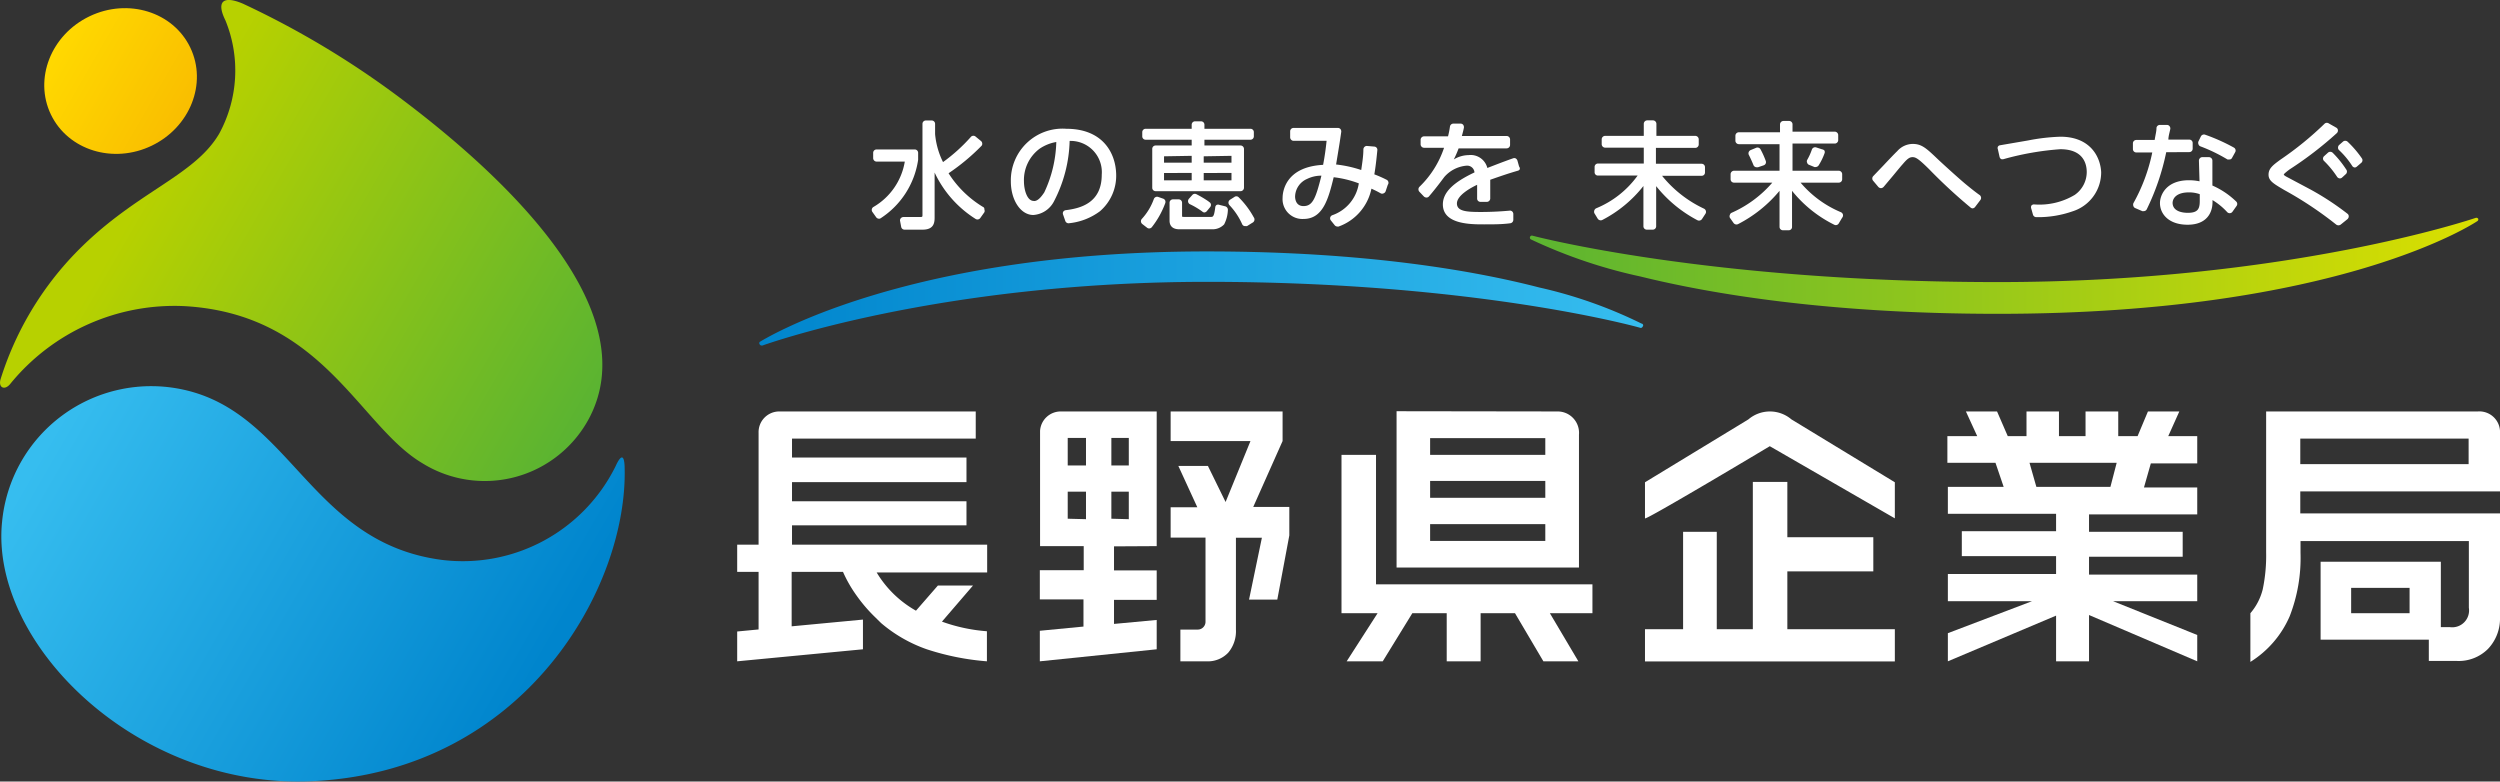
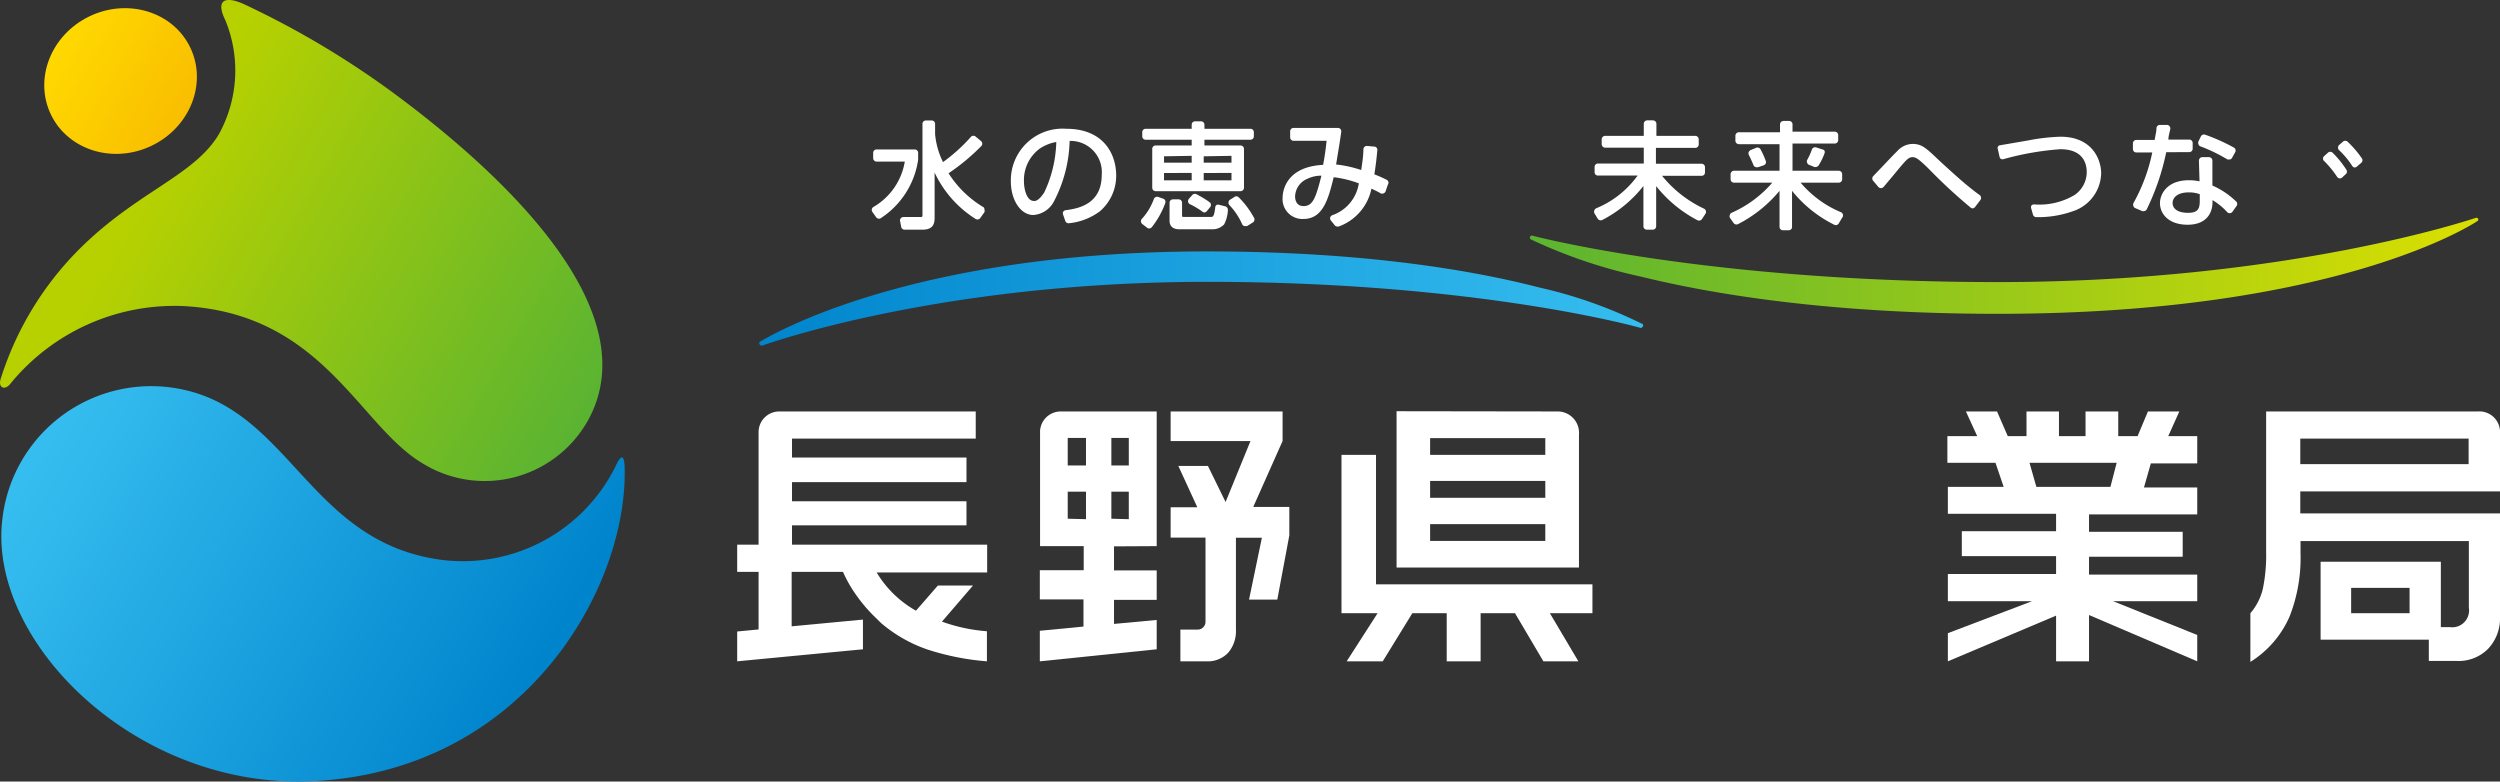
<svg xmlns="http://www.w3.org/2000/svg" viewBox="0 0 207.92 65">
  <rect x="0" y="0" width="207.92" height="65" fill="#333333" stroke="none" />
  <defs>
    <style>.cls-1{fill:#fff;}.cls-2{fill:url(#名称未設定グラデーション_6);}.cls-3{fill:url(#名称未設定グラデーション_168);}.cls-4{fill:url(#名称未設定グラデーション_32);}.cls-5{fill:url(#名称未設定グラデーション_13);}.cls-6{fill:url(#名称未設定グラデーション_23);}</style>
    <linearGradient id="名称未設定グラデーション_6" x1="63.11" y1="24.79" x2="136.61" y2="24.79" gradientUnits="userSpaceOnUse">
      <stop offset="0" stop-color="#0085cd" />
      <stop offset="1" stop-color="#36bdef" />
    </linearGradient>
    <linearGradient id="名称未設定グラデーション_168" x1="127.24" y1="22.12" x2="206.12" y2="22.12" gradientUnits="userSpaceOnUse">
      <stop offset="0" stop-color="#5bb431" />
      <stop offset="1" stop-color="#dadf00" />
    </linearGradient>
    <linearGradient id="名称未設定グラデーション_32" x1="5.21" y1="34.44" x2="43.95" y2="56.81" gradientUnits="userSpaceOnUse">
      <stop offset="0" stop-color="#36bdef" />
      <stop offset="1" stop-color="#0085cd" />
    </linearGradient>
    <linearGradient id="名称未設定グラデーション_13" x1="11.52" y1="16.85" x2="46.82" y2="37.23" gradientUnits="userSpaceOnUse">
      <stop offset="0" stop-color="#b7d100" />
      <stop offset="1" stop-color="#5bb431" />
    </linearGradient>
    <linearGradient id="名称未設定グラデーション_23" x1="5.07" y1="3.87" x2="15.22" y2="9.74" gradientTransform="translate(3.9 -3.68) rotate(25.63)" gradientUnits="userSpaceOnUse">
      <stop offset="0" stop-color="#ffd800" />
      <stop offset="1" stop-color="#f9be00" />
    </linearGradient>
  </defs>
  <g id="レイヤー_2" data-name="レイヤー 2">
    <g id="コンテンツ">
      <path class="cls-1" d="M81.82,17.25a8.79,8.79,0,0,1-2.93-2.84,17.49,17.49,0,0,0,2.72-2.26.24.24,0,0,0,.08-.21.28.28,0,0,0-.1-.21l-.44-.36a.28.28,0,0,0-.39,0,14.2,14.2,0,0,1-2.33,2.11,6.49,6.49,0,0,1-.66-2.33v-.85a.28.28,0,0,0-.28-.28H77a.28.28,0,0,0-.28.28v7.58c0,.14,0,.17-.21.17H75.14a.29.29,0,0,0-.22.1.26.26,0,0,0-.06.24l.09.48a.28.28,0,0,0,.28.23h1.5c.92,0,1-.55,1-1V14.35a9.14,9.14,0,0,0,3.41,3.86.29.29,0,0,0,.39-.08l.34-.48a.28.28,0,0,0,0-.22A.24.24,0,0,0,81.82,17.25Z" />
      <path class="cls-1" d="M76.36,12.71a.28.28,0,0,0-.28-.28H72.9a.28.28,0,0,0-.28.28v.45a.29.29,0,0,0,.28.28h2.35a5.38,5.38,0,0,1-2.62,3.78.29.29,0,0,0-.08.4l.32.45a.3.3,0,0,0,.24.12.23.23,0,0,0,.15-.05,7,7,0,0,0,3.1-4.85Z" />
      <path class="cls-1" d="M88.68,10.71a4.3,4.3,0,0,0-4.61,4.37c0,1.57.82,2.8,1.87,2.8a2.09,2.09,0,0,0,1.73-1.16,11.48,11.48,0,0,0,1.29-5,2.6,2.6,0,0,1,2.67,2.81c0,2.33-1.74,2.8-3,2.95a.3.3,0,0,0-.21.14.29.29,0,0,0,0,.24l.18.52a.29.29,0,0,0,.27.19h0a5.18,5.18,0,0,0,2.61-1,3.9,3.9,0,0,0,1.35-3.07C92.79,12.71,91.71,10.71,88.68,10.71Zm-2.71,6c-.56,0-.81-.95-.81-1.62a3.25,3.25,0,0,1,1.3-2.72,3.52,3.52,0,0,1,1.39-.56,10.4,10.4,0,0,1-1,4.19C86.52,16.5,86.26,16.72,86,16.72Z" />
      <path class="cls-1" d="M101.9,17.16l-.48-.12a.3.3,0,0,0-.23,0,.26.26,0,0,0-.12.21c-.1.79-.19.79-.37.79H98.52c-.21,0-.21,0-.21-.11V16.86a.28.28,0,0,0-.28-.28h-.48a.28.28,0,0,0-.28.28v1.5c0,.27.11.71.82.71h2.78a1.32,1.32,0,0,0,.94-.41,2.83,2.83,0,0,0,.31-1.18A.3.3,0,0,0,101.9,17.16Z" />
      <path class="cls-1" d="M96.76,16.53l-.43-.15a.29.29,0,0,0-.37.18,4.85,4.85,0,0,1-1,1.65.29.29,0,0,0-.07.22.31.31,0,0,0,.11.2l.4.31a.27.27,0,0,0,.17.06.29.29,0,0,0,.22-.1,7.31,7.31,0,0,0,1.12-2,.33.33,0,0,0,0-.22A.31.31,0,0,0,96.76,16.53Z" />
      <path class="cls-1" d="M104.27,18.07A7.19,7.19,0,0,0,103,16.39a.27.27,0,0,0-.35,0l-.35.22a.3.3,0,0,0-.13.21.32.32,0,0,0,.07.23,5.61,5.61,0,0,1,1.07,1.6.27.27,0,0,0,.18.15h.08a.28.28,0,0,0,.15,0l.43-.27A.3.3,0,0,0,104.27,18.07Z" />
      <path class="cls-1" d="M99.5,16.15a.28.28,0,0,0-.34.07l-.28.31a.31.31,0,0,0-.07.24A.28.28,0,0,0,99,17a6.29,6.29,0,0,1,1,.6.24.24,0,0,0,.18.07h0a.31.31,0,0,0,.19-.11l.28-.34a.29.29,0,0,0,.06-.22.26.26,0,0,0-.13-.19l-.1-.08A8.93,8.93,0,0,0,99.5,16.15Z" />
      <path class="cls-1" d="M95.29,11.62h3.82v.48h-3a.28.28,0,0,0-.28.29v3.22a.28.28,0,0,0,.28.29h7.06a.29.29,0,0,0,.29-.29V12.39a.29.29,0,0,0-.29-.29h-3v-.48h3.83a.28.28,0,0,0,.28-.29V11a.28.28,0,0,0-.28-.29h-3.83v-.34a.28.28,0,0,0-.29-.28H99.4a.28.28,0,0,0-.29.28v.34H95.29A.28.28,0,0,0,95,11v.37A.28.28,0,0,0,95.29,11.62Zm7.13,2.76V15h-2.31v-.61Zm0-1.42v.57h-2.31V13Zm-3.31,1.42V15h-2.3v-.61Zm0-1.42v.57h-2.3V13Z" />
-       <path class="cls-1" d="M115.3,14.94a9.61,9.61,0,0,0-1-.44c.11-.63.18-1.29.25-2a.27.27,0,0,0-.26-.31l-.59-.05a.27.27,0,0,0-.21.07.3.3,0,0,0-.1.2c0,.55-.09,1.11-.18,1.73a9.94,9.94,0,0,0-2.09-.46c.27-1.63.32-1.94.43-2.72a.33.33,0,0,0-.07-.23.29.29,0,0,0-.22-.09h-3.67a.28.28,0,0,0-.29.28v.5a.29.29,0,0,0,.09.21.26.26,0,0,0,.2.08l2.74,0c-.06.6-.16,1.33-.29,2-3.2.17-3.37,2.32-3.37,2.75a1.65,1.65,0,0,0,1.74,1.75c1.62,0,2.07-1.67,2.51-3.47a8.82,8.82,0,0,1,2.09.51,3.33,3.33,0,0,1-2.21,2.65.29.29,0,0,0-.17.19.28.28,0,0,0,.06.25l.32.4a.3.3,0,0,0,.22.1.18.18,0,0,0,.1,0,4.25,4.25,0,0,0,2.73-3.15c.32.15.49.23.77.39a.26.26,0,0,0,.24,0,.29.29,0,0,0,.17-.17l.18-.54A.28.28,0,0,0,115.3,14.94Zm-7.59,1.4a1.64,1.64,0,0,1,1-1.46,2.67,2.67,0,0,1,1.19-.27c-.47,1.87-.72,2.53-1.49,2.53C107.76,17.14,107.71,16.52,107.71,16.34Z" />
-       <path class="cls-1" d="M126.34,13.85l-.14-.5a.34.34,0,0,0-.15-.18.28.28,0,0,0-.22,0c-.75.26-1.74.65-2.13.8h0a1.43,1.43,0,0,0-1.56-1.07,2.42,2.42,0,0,0-1.23.36,8.62,8.62,0,0,0,.4-.92h4a.29.29,0,0,0,.28-.29V11.6a.29.29,0,0,0-.28-.29h-3.73c.08-.29.13-.48.17-.69a.34.34,0,0,0-.06-.24.28.28,0,0,0-.21-.1l-.6,0a.29.29,0,0,0-.29.25,7.6,7.6,0,0,1-.16.81h-2a.29.29,0,0,0-.28.29V12a.29.29,0,0,0,.28.29h1.67a8.06,8.06,0,0,1-2.05,3.25.3.3,0,0,0,0,.41l.37.39a.33.33,0,0,0,.21.09.27.27,0,0,0,.21-.09c.27-.31.74-.89,1.28-1.62a2.76,2.76,0,0,1,1.83-.94.61.61,0,0,1,.68.56C120.87,15.17,120,16,120,17c0,1.66,2.31,1.66,3.42,1.66.79,0,1.51,0,2.17-.09a.29.29,0,0,0,.27-.29l0-.49a.3.3,0,0,0-.1-.21.27.27,0,0,0-.21-.06c-1,.09-1.82.11-2.38.11-1.19,0-2-.05-2-.71s1.12-1.29,1.68-1.55c0,.15,0,.27,0,.39s0,.52,0,.73a.28.28,0,0,0,.07.21.29.29,0,0,0,.21.09h.52a.29.29,0,0,0,.29-.26c0-.25,0-.47,0-.58s0-.64,0-1c1-.35,1.59-.55,2.29-.75a.25.25,0,0,0,.17-.13A.28.28,0,0,0,126.34,13.85Z" />
+       <path class="cls-1" d="M115.3,14.94a9.61,9.61,0,0,0-1-.44c.11-.63.18-1.29.25-2a.27.27,0,0,0-.26-.31l-.59-.05a.27.27,0,0,0-.21.07.3.3,0,0,0-.1.2c0,.55-.09,1.11-.18,1.73a9.94,9.94,0,0,0-2.09-.46c.27-1.63.32-1.94.43-2.72a.33.33,0,0,0-.07-.23.29.29,0,0,0-.22-.09h-3.67a.28.28,0,0,0-.29.28v.5a.29.29,0,0,0,.09.21.26.26,0,0,0,.2.08l2.74,0c-.06.6-.16,1.33-.29,2-3.2.17-3.37,2.32-3.37,2.75a1.65,1.65,0,0,0,1.74,1.75c1.62,0,2.07-1.67,2.51-3.47a8.82,8.82,0,0,1,2.09.51,3.33,3.33,0,0,1-2.21,2.65.29.29,0,0,0-.17.19.28.28,0,0,0,.06.25l.32.4a.3.3,0,0,0,.22.1.18.18,0,0,0,.1,0,4.25,4.25,0,0,0,2.73-3.15c.32.15.49.23.77.39a.26.26,0,0,0,.24,0,.29.29,0,0,0,.17-.17l.18-.54A.28.28,0,0,0,115.3,14.94m-7.59,1.4a1.64,1.64,0,0,1,1-1.46,2.67,2.67,0,0,1,1.19-.27c-.47,1.87-.72,2.53-1.49,2.53C107.76,17.14,107.71,16.52,107.71,16.34Z" />
      <path class="cls-1" d="M141.87,17.53a.29.29,0,0,0-.16-.18,9.86,9.86,0,0,1-3.48-2.73h3.29a.27.27,0,0,0,.28-.28v-.43a.28.28,0,0,0-.28-.29h-3.8V12.3H141a.29.29,0,0,0,.28-.28v-.43a.29.29,0,0,0-.28-.29h-3.24v-1a.29.29,0,0,0-.29-.29H137a.29.29,0,0,0-.29.29v1h-3.22a.29.29,0,0,0-.28.29V12a.29.29,0,0,0,.28.28h3.22v1.32h-3.81a.28.28,0,0,0-.28.29v.43a.27.27,0,0,0,.28.28h3.3a8,8,0,0,1-3.44,2.72.3.3,0,0,0-.16.17.33.33,0,0,0,0,.24l.28.46a.3.3,0,0,0,.39.1,10.45,10.45,0,0,0,3.41-2.82v3.35a.28.28,0,0,0,.29.28h.48a.28.28,0,0,0,.29-.28V15.48a10.78,10.78,0,0,0,3.44,2.84.3.3,0,0,0,.37-.1l.3-.46A.28.28,0,0,0,141.87,17.53Z" />
      <path class="cls-1" d="M153.27,17.83a.31.31,0,0,0-.16-.18,8.87,8.87,0,0,1-3.36-2.46h3.18a.28.28,0,0,0,.28-.28v-.42a.29.29,0,0,0-.28-.29h-3.85V11.94h3.51a.29.29,0,0,0,.29-.28v-.42a.29.29,0,0,0-.29-.29h-3.51v-.6a.28.28,0,0,0-.28-.29h-.47a.29.29,0,0,0-.29.29V11h-3.42a.29.29,0,0,0-.29.29v.42a.29.29,0,0,0,.29.28H148V14.2h-3.78a.29.29,0,0,0-.29.29v.42a.28.28,0,0,0,.29.28h3.18a9.57,9.57,0,0,1-3.37,2.5.26.26,0,0,0-.16.18.29.29,0,0,0,0,.24l.31.44a.3.3,0,0,0,.37.09A11,11,0,0,0,148,15.87v3a.28.28,0,0,0,.29.28h.47a.27.27,0,0,0,.28-.28v-3a10.43,10.43,0,0,0,3.51,2.82.28.28,0,0,0,.37-.1l.28-.47A.31.31,0,0,0,153.27,17.83Z" />
      <path class="cls-1" d="M151.54,12.42l-.49-.16a.29.29,0,0,0-.36.18,4.92,4.92,0,0,1-.39.86.26.26,0,0,0,0,.24.25.25,0,0,0,.16.17l.44.18a.2.2,0,0,0,.11,0,.31.31,0,0,0,.24-.13,5.19,5.19,0,0,0,.49-1,.3.3,0,0,0,0-.23A.31.31,0,0,0,151.54,12.42Z" />
      <path class="cls-1" d="M146.12,13.91l.09,0,.47-.16a.28.28,0,0,0,.17-.15.3.3,0,0,0,0-.23,7,7,0,0,0-.43-.95.29.29,0,0,0-.36-.13l-.46.19a.31.31,0,0,0-.16.16.3.3,0,0,0,0,.23c.14.27.3.63.4.88A.29.29,0,0,0,146.12,13.91Z" />
      <path class="cls-1" d="M164.67,16.24c-.36-.25-.76-.57-1.22-.95s-1.89-1.67-2.37-2.13c-.89-.85-1.28-1.19-2-1.19a1.73,1.73,0,0,0-1.29.6c-.18.17-.66.67-1.12,1.16l-.88.92a.29.29,0,0,0,0,.39l.43.51a.32.32,0,0,0,.22.1.33.33,0,0,0,.22-.11l.8-.95c.37-.45.7-.85.78-.93.38-.45.57-.59.82-.59s.46.09,1.38,1a43.56,43.56,0,0,0,3.46,3.2.27.27,0,0,0,.17.06h0a.31.31,0,0,0,.19-.11l.44-.58a.29.29,0,0,0,.06-.22A.33.33,0,0,0,164.67,16.24Z" />
      <path class="cls-1" d="M171.36,11.37a16.46,16.46,0,0,0-2.68.31l-2.33.4a.25.25,0,0,0-.19.12.28.28,0,0,0,0,.22l.14.63a.3.3,0,0,0,.13.18.34.34,0,0,0,.22,0,23.67,23.67,0,0,1,4.7-.82c1.91,0,2.2,1.2,2.2,1.91a2.32,2.32,0,0,1-1,1.89,5.73,5.73,0,0,1-3.39.79.27.27,0,0,0-.22.11.33.33,0,0,0,0,.25l.14.5a.29.29,0,0,0,.28.2h0a8.64,8.64,0,0,0,3-.48,3.4,3.4,0,0,0,2.39-3.27C174.68,13,173.81,11.37,171.36,11.37Z" />
      <path class="cls-1" d="M183,12.17a13.58,13.58,0,0,1,2.25,1.09.32.32,0,0,0,.14,0h.08a.24.24,0,0,0,.17-.14l.26-.47a.28.28,0,0,0-.12-.38,15.57,15.57,0,0,0-2.39-1.07.29.29,0,0,0-.35.15l-.2.41a.31.31,0,0,0,0,.23A.27.27,0,0,0,183,12.17Z" />
      <path class="cls-1" d="M182.07,12.65a.28.28,0,0,0,.29-.28v-.48a.28.28,0,0,0-.29-.28h-1.73c0-.3.13-.7.16-.89a.29.29,0,0,0-.06-.22.26.26,0,0,0-.21-.11l-.59,0a.28.28,0,0,0-.29.25c0,.28-.07.5-.15,1h-1.53a.28.28,0,0,0-.28.28v.48a.28.28,0,0,0,.28.28H179a14.66,14.66,0,0,1-1.57,4.22.34.34,0,0,0,0,.24.27.27,0,0,0,.16.17l.58.25a.22.22,0,0,0,.11,0,.28.28,0,0,0,.26-.15,19.93,19.93,0,0,0,1.62-4.75Z" />
      <path class="cls-1" d="M186,16.78A6.7,6.7,0,0,0,184,15.43l0-2.08a.29.29,0,0,0-.29-.28h-.54a.27.27,0,0,0-.21.09.3.3,0,0,0-.08.2l.05,1.72a4.31,4.31,0,0,0-.88-.09c-1.9,0-2.41,1.24-2.41,1.9,0,.89.71,1.8,2.3,1.8s2.07-1,2.07-1.88v-.17a5.49,5.49,0,0,1,1.22,1,.28.28,0,0,0,.23.09.28.28,0,0,0,.21-.12l.34-.48A.28.28,0,0,0,186,16.78ZM182.05,16a2.63,2.63,0,0,1,.9.15v.55c0,.67-.15,1-1,1-.38,0-1.26-.09-1.26-.84C180.71,16.45,181.06,16,182.05,16Z" />
-       <path class="cls-1" d="M192.16,15.76l-1.88-1c-.26-.13-.34-.2-.34-.25s.35-.33.51-.44a30.08,30.08,0,0,0,3.9-3,.3.3,0,0,0,.09-.25.27.27,0,0,0-.15-.21l-.6-.34a.29.29,0,0,0-.34,0,27.22,27.22,0,0,1-3.68,3c-.66.48-1,.75-1,1.26s.42.75,1.32,1.28a30.44,30.44,0,0,1,4.31,2.87.33.33,0,0,0,.19.06.32.32,0,0,0,.18-.06l.57-.46a.32.32,0,0,0,.1-.22.26.26,0,0,0-.1-.22A22.9,22.9,0,0,0,192.16,15.76Z" />
      <path class="cls-1" d="M194,12.7a.29.29,0,0,0-.39,0l-.31.28a.28.28,0,0,0-.1.2.27.27,0,0,0,.09.21,7.81,7.81,0,0,1,1.09,1.33.32.32,0,0,0,.21.12h0a.26.26,0,0,0,.19-.07l.34-.31a.29.29,0,0,0,0-.38A8.28,8.28,0,0,0,194,12.7Z" />
      <path class="cls-1" d="M196.44,13.18a8.59,8.59,0,0,0-1.2-1.4.29.29,0,0,0-.38,0l-.32.28a.29.29,0,0,0-.09.21.26.26,0,0,0,.08.21,7,7,0,0,1,1.1,1.32.28.28,0,0,0,.2.13h0a.26.26,0,0,0,.18-.07l.35-.3A.28.28,0,0,0,196.44,13.18Z" />
      <path class="cls-2" d="M136.52,26.91a38,38,0,0,0-8.5-3c-5.33-1.38-14.45-3-27.66-3-25.35,0-37,7.44-37.17,7.52a.16.16,0,0,0,0,.22.19.19,0,0,0,.15.09l.06,0c.15-.05,14.62-5.3,37-5.3s35.89,3.78,36,3.82a.16.16,0,0,0,.21-.09A.15.15,0,0,0,136.52,26.91Z" />
      <path class="cls-3" d="M206.11,18.2a.18.18,0,0,0-.21-.08c-.15.05-15.7,5.34-39.76,5.34s-38.55-3.82-38.69-3.86a.17.17,0,0,0-.2.1.17.17,0,0,0,.07.21A42.12,42.12,0,0,0,136.45,23c5.72,1.41,15.51,3.1,29.69,3.1,28.46,0,39.8-7.64,39.91-7.72A.17.17,0,0,0,206.11,18.2Z" />
      <path class="cls-1" d="M114.44,37.83V48.6h18V51H128.9l2.37,4h-2.91L126,51h-2.86v4h-2.82V51h-2.86L115,55h-3l2.57-4h-3V37.83Zm15.07-3.61a1.78,1.78,0,0,1,1.81,1.93V47.2H116.15v-13Zm-10.57,3.61h9.58V36.44h-9.58Zm0,3.57h9.58V40h-9.58Zm0,3.59h9.58v-1.4h-9.58Z" />
-       <path class="cls-1" d="M145.41,34.88a2.76,2.76,0,0,1,3.58,0l8.6,5.23v3l-10.4-6s-10.38,6.21-10.38,6v-3Z" />
-       <polygon class="cls-1" points="148.65 40.08 148.65 44.68 155.8 44.68 155.8 47.52 148.65 47.52 148.65 52.33 157.59 52.33 157.59 55.01 136.81 55.01 136.81 52.33 139.98 52.33 139.98 44.23 142.78 44.23 142.78 52.33 145.78 52.33 145.78 40.08 148.65 40.08" />
      <path class="cls-1" d="M166.09,34.22l.89,2.05h1.56V34.22h2.7v2.05h2.21V34.22h2.72v2.05h1.61l.86-2.05h2.61l-.92,2.05h2.41v2.27h-3.86l-.57,2h4.43v2.24h-9v1.45h7.79v2.07h-7.79v1.49h9V50h-7l7,2.81V55l-9-3.85V55H171V51.2L162,55V52.66L169,50h-7V47.74h9V46.25h-7.84V44.18H171V42.73h-9V40.49h4.64l-.68-2h-4V36.27h2.48l-.94-2.05Zm3.27,6.27h6.16l.52-2h-7.25Z" />
      <path class="cls-1" d="M206.07,34.22a1.72,1.72,0,0,1,1.85,1.83v4.82H191.31V42.7h16.61v8.64a3.66,3.66,0,0,1-1,2.63,3.44,3.44,0,0,1-2.59,1H202V53.2H193V46.72H203v5.44h.77a1.4,1.4,0,0,0,1.56-1.61V45h-14V46a13.37,13.37,0,0,1-.9,5.25,8.41,8.41,0,0,1-3.27,3.8V51A4.84,4.84,0,0,0,188.19,49a13.72,13.72,0,0,0,.28-3.06V34.22ZM191.31,38.6h14V36.48h-14ZM195.54,51h4.86V48.89h-4.86Z" />
      <path class="cls-1" d="M106.67,34.22v2.46l-2.44,5.48h3v2.37l-1,5.34h-2.35l1.07-5.15h-2.16v7.64a2.77,2.77,0,0,1-.64,1.92,2.33,2.33,0,0,1-1.83.72H98.17V52.36h1.45a.63.63,0,0,0,.46-.2.64.64,0,0,0,.18-.45v-7h-2.9V42.19h2.22L98,38.75h2.46l1.47,3L104,36.68H97.36V34.22Z" />
      <path class="cls-1" d="M96.2,45.42V34.22h-8a1.72,1.72,0,0,0-1.7,1.61v9.59h3.63v2H86.48v2.43h3.63v2.26l-3.63.35V55L96.2,54V51.56l-3.55.33v-2H96.2V47.44H92.65v-2Zm-3.77-9h1.45v2.29H92.43Zm-3.63,0h1.52v2.29H88.8Zm0,6.72V40.89h1.52v2.29Zm3.63,0V40.89h1.45v2.29Z" />
      <path class="cls-1" d="M82.1,45.3H65.87V43.69H80.38v-2H65.87V40.1H80.38V38.05H65.87V36.48H81.15V34.22H64.78A1.72,1.72,0,0,0,63.09,36V45.3H61.31v2.26h1.78v4.79l-1.78.17V55l10.46-1V51.53l-5.93.56V47.56h4.27a10.9,10.9,0,0,0,1.15,2,12.66,12.66,0,0,0,1.48,1.73l.54.53A11.88,11.88,0,0,0,77.08,54a21.28,21.28,0,0,0,5,1v-2.5a14.08,14.08,0,0,1-3.74-.8l2.58-3H78l-1.82,2.09a8.9,8.9,0,0,1-3.27-3.18H82.1Z" />
      <path class="cls-4" d="M15.22,32.4c9,1.94,10.62,12.76,21.56,14.17a14.18,14.18,0,0,0,14.41-7.78c.45-1,.73-1,.76.06.29,10-8.32,25.31-26,26.12C11.4,65.65-.84,53.52.17,43.43A12.46,12.46,0,0,1,15.22,32.4Z" />
      <path class="cls-5" d="M33.43,8.26A73.8,73.8,0,0,0,20.19.3C18.48-.42,18,.19,18.75,1.7a11,11,0,0,1-.51,9.4C16.1,14.78,11,16,5.94,21.4A26.48,26.48,0,0,0,.05,31.53c-.22.72.36,1,.85.34a17.62,17.62,0,0,1,14.44-6.41c11.52.65,14.53,9.95,19.78,13.06A9.83,9.83,0,0,0,49,34.78C53.44,26.36,43.62,15.93,33.43,8.26Z" />
      <ellipse class="cls-6" cx="10.03" cy="6.74" rx="6.43" ry="5.97" transform="translate(-1.93 5) rotate(-25.63)" />
    </g>
  </g>
</svg>